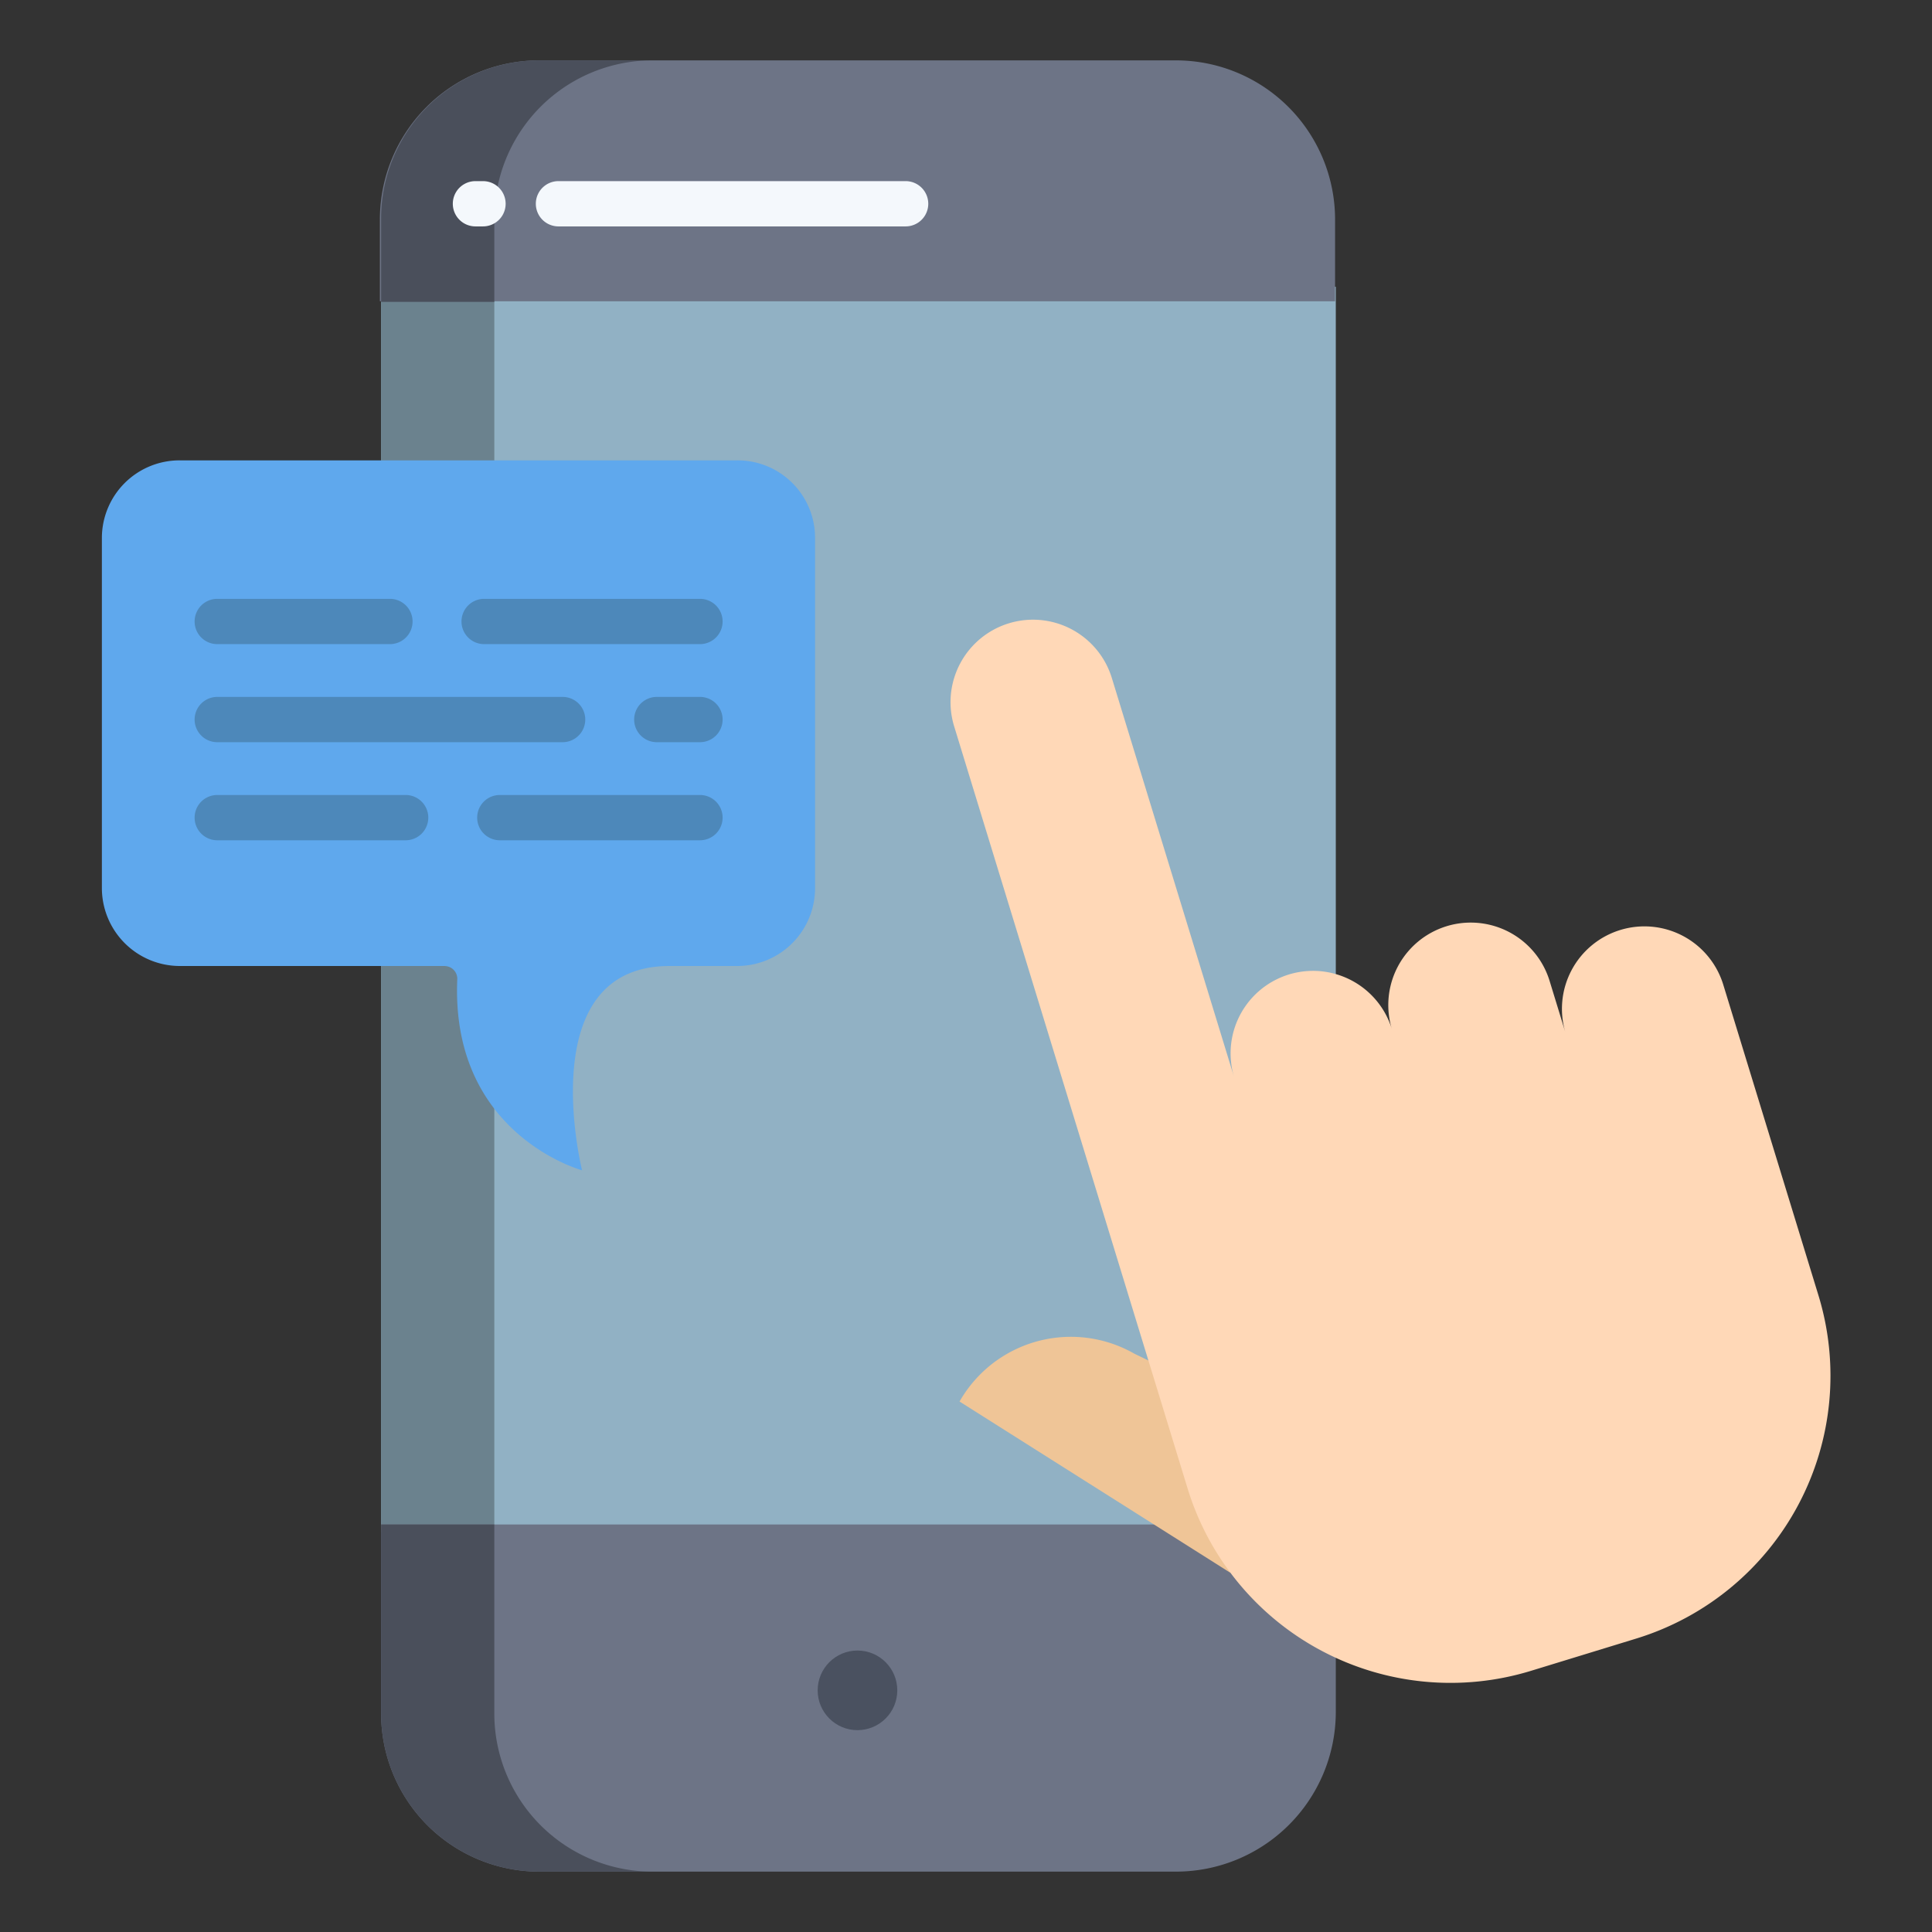
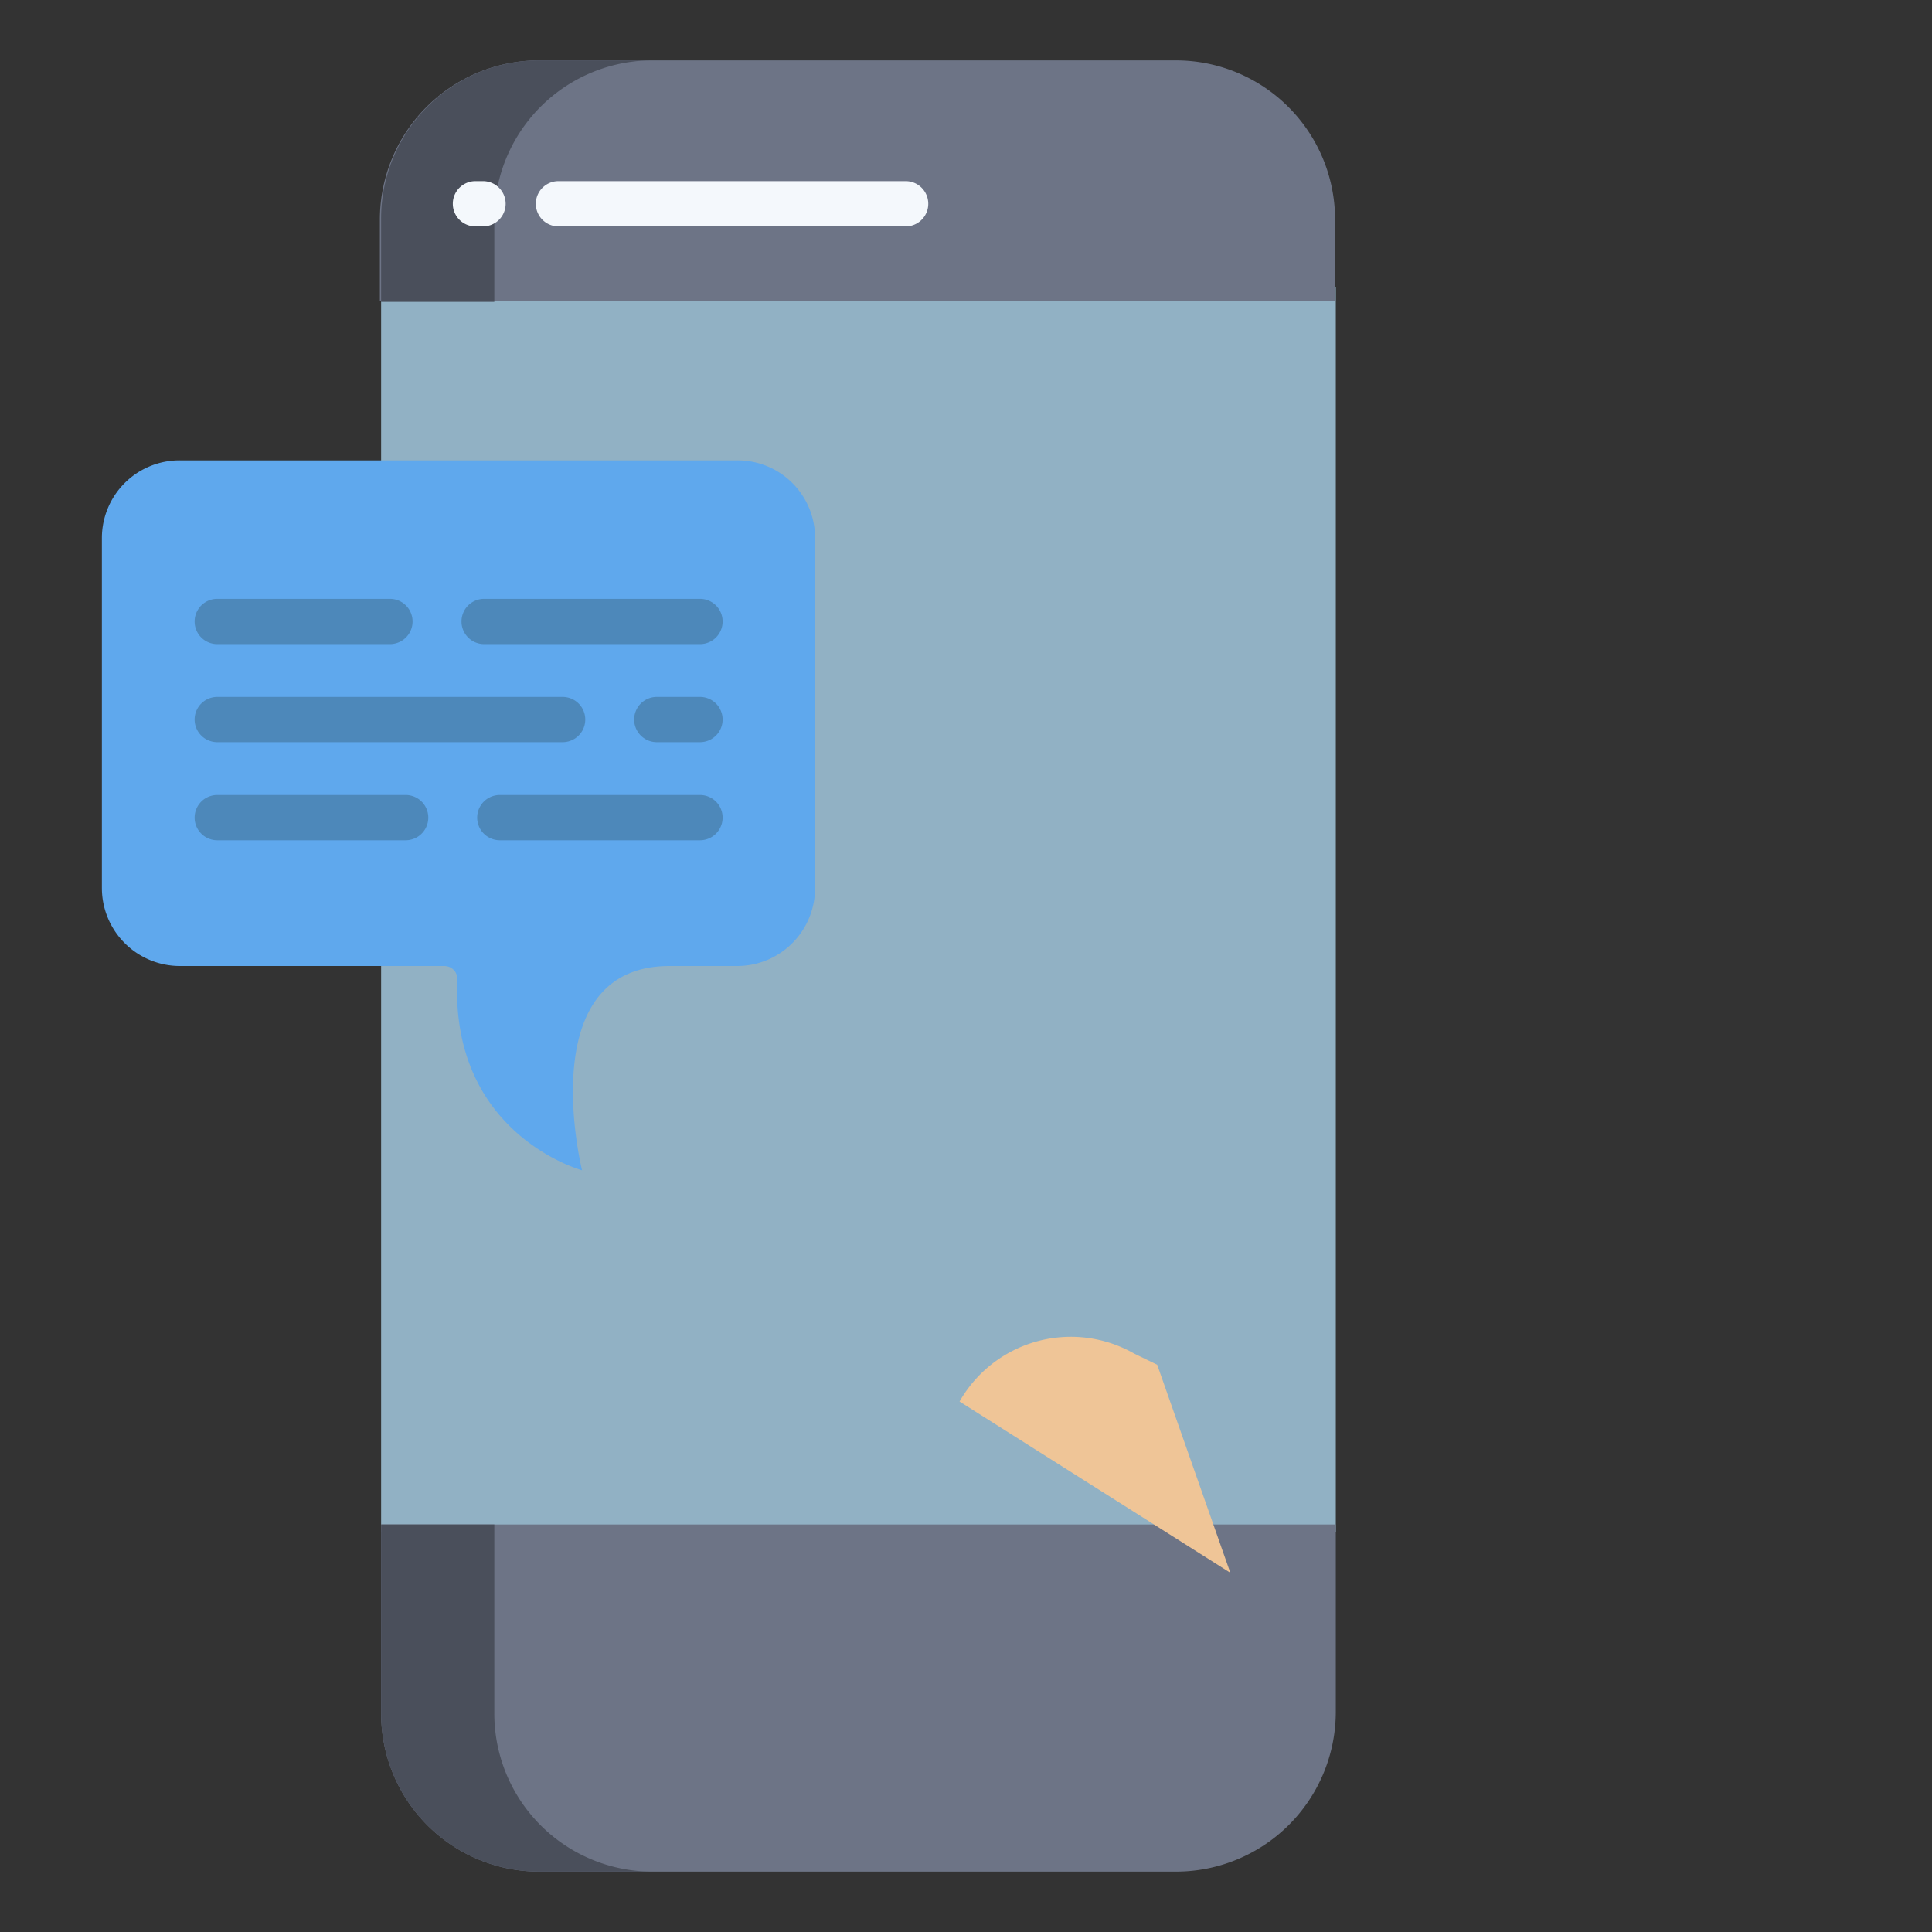
<svg xmlns="http://www.w3.org/2000/svg" id="Layer_1" height="512" viewBox="0 0 512 512" width="512" data-name="Layer 1">
  <rect x="0" y="0" width="512" height="512" fill="#333333" stroke="none" />
  <path d="m101 76h253v330h-253z" fill="#91b1c4" />
-   <path d="m101 76h30v330h-30z" fill="#6b828e" />
  <path d="m101 404v49.81a41.911 41.911 0 0 0 41.86 42.19h168.76a42.354 42.354 0 0 0 42.38-42.19v-49.81z" fill="#6d7486" />
  <path d="m353.81 58.19v21.65h-253.14v-21.65a42.191 42.191 0 0 1 42.19-42.19h168.76a42.191 42.191 0 0 1 42.19 42.19z" fill="#6d7486" />
-   <circle cx="227.24" cy="447.96" fill="#4a5160" r="10.55" />
  <path d="m306.667 361.667-6.067-2.937a33.935 33.935 0 0 0 -46.31 12.69l71.76 45.38z" fill="#efc597" />
  <path d="m195.38 122h-147.69a20.582 20.582 0 0 0 -20.69 20.65v92.61a20.671 20.671 0 0 0 20.69 20.74h70.16a1.114 1.114 0 0 1 .17.02 3.372 3.372 0 0 1 3.16 3.565c-1.75 41.16 33.07 50.552 33.07 50.552s-13.47-54.137 23.19-54.137h17.94a20.631 20.631 0 0 0 20.62-20.77v-92.58a20.523 20.523 0 0 0 -20.62-20.65z" fill="#5fa8ed" />
-   <path d="m481.9 343.26-25.18-82.19a21.855 21.855 0 1 0 -41.79 12.81l-4.27-13.93a21.853 21.853 0 1 0 -41.79 12.8 21.838 21.838 0 0 0 -15.06-14.66 21.548 21.548 0 0 0 -5.84-.8 21.856 21.856 0 0 0 -20.89 28.26l-32.43-105.87a21.853 21.853 0 1 0 -41.79 12.8l61.87 201.99a72.865 72.865 0 0 0 90.99 48.32l27.86-8.54a72.85 72.85 0 0 0 48.32-90.99z" fill="#ffd8b7" />
  <path d="m131 453.81v-49.81h-30v49.81a41.911 41.911 0 0 0 41.86 42.19h30a41.911 41.911 0 0 1 -41.86-42.19z" fill="#4a4f5b" />
  <path d="m131 58.19a41.911 41.911 0 0 1 41.86-42.19h-30a41.911 41.911 0 0 0 -41.86 42.19v21.81h30z" fill="#4a4f5b" />
  <g fill="#4d88ba">
-     <path d="m103.337 170.7h-45.762a6 6 0 0 1 0-12h45.762a6 6 0 1 1 0 12z" />
+     <path d="m103.337 170.7h-45.762a6 6 0 0 1 0-12h45.762a6 6 0 1 1 0 12" />
    <path d="m185.5 170.7h-57.2a6 6 0 0 1 0-12h57.2a6 6 0 0 1 0 12z" />
    <path d="m149.1 196.688h-91.525a6 6 0 1 1 0-12h91.525a6 6 0 0 1 0 12z" />
    <path d="m185.5 196.688h-11.441a6 6 0 1 1 0-12h11.441a6 6 0 0 1 0 12z" />
    <path d="m107.5 222.681h-49.925a6 6 0 0 1 0-12h49.925a6 6 0 0 1 0 12z" />
    <path d="m185.5 222.681h-53.042a6 6 0 0 1 0-12h53.042a6 6 0 0 1 0 12z" />
  </g>
  <path d="m128 60h-2a6 6 0 0 1 0-12h2a6 6 0 0 1 0 12z" fill="#f4f8fc" />
  <path d="m240 60h-92a6 6 0 0 1 0-12h92a6 6 0 0 1 0 12z" fill="#f4f8fc" />
</svg>